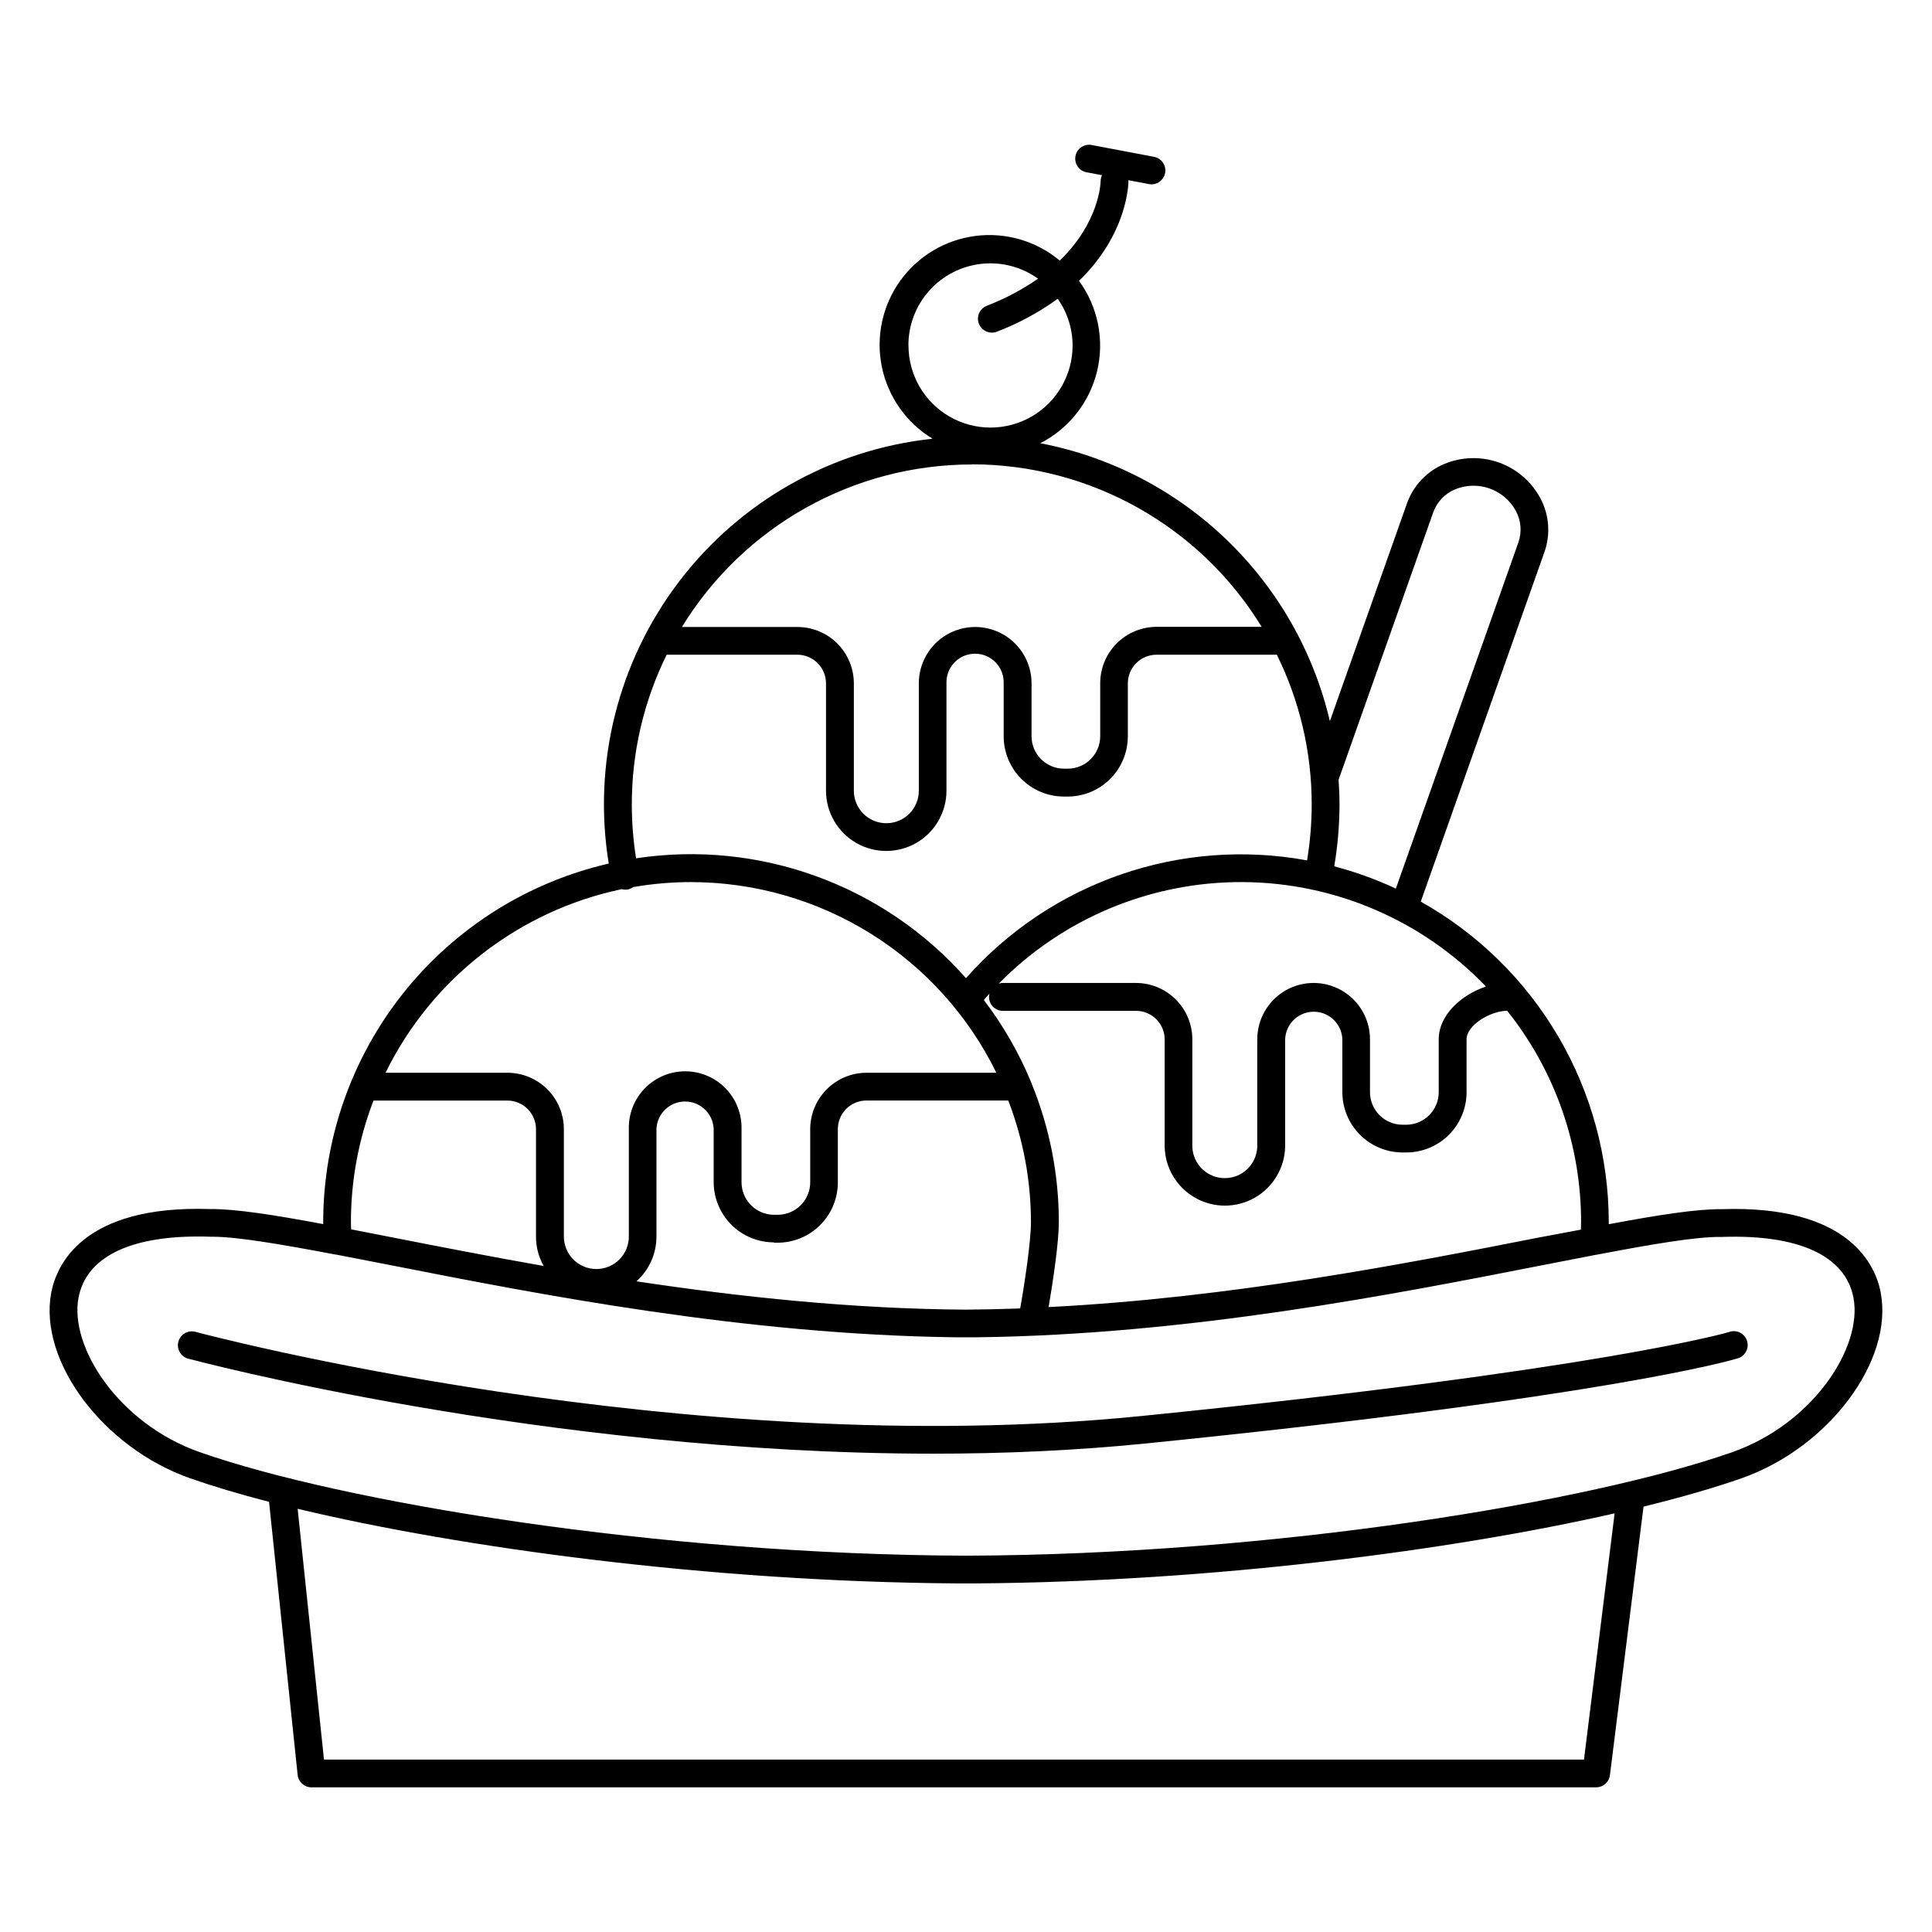
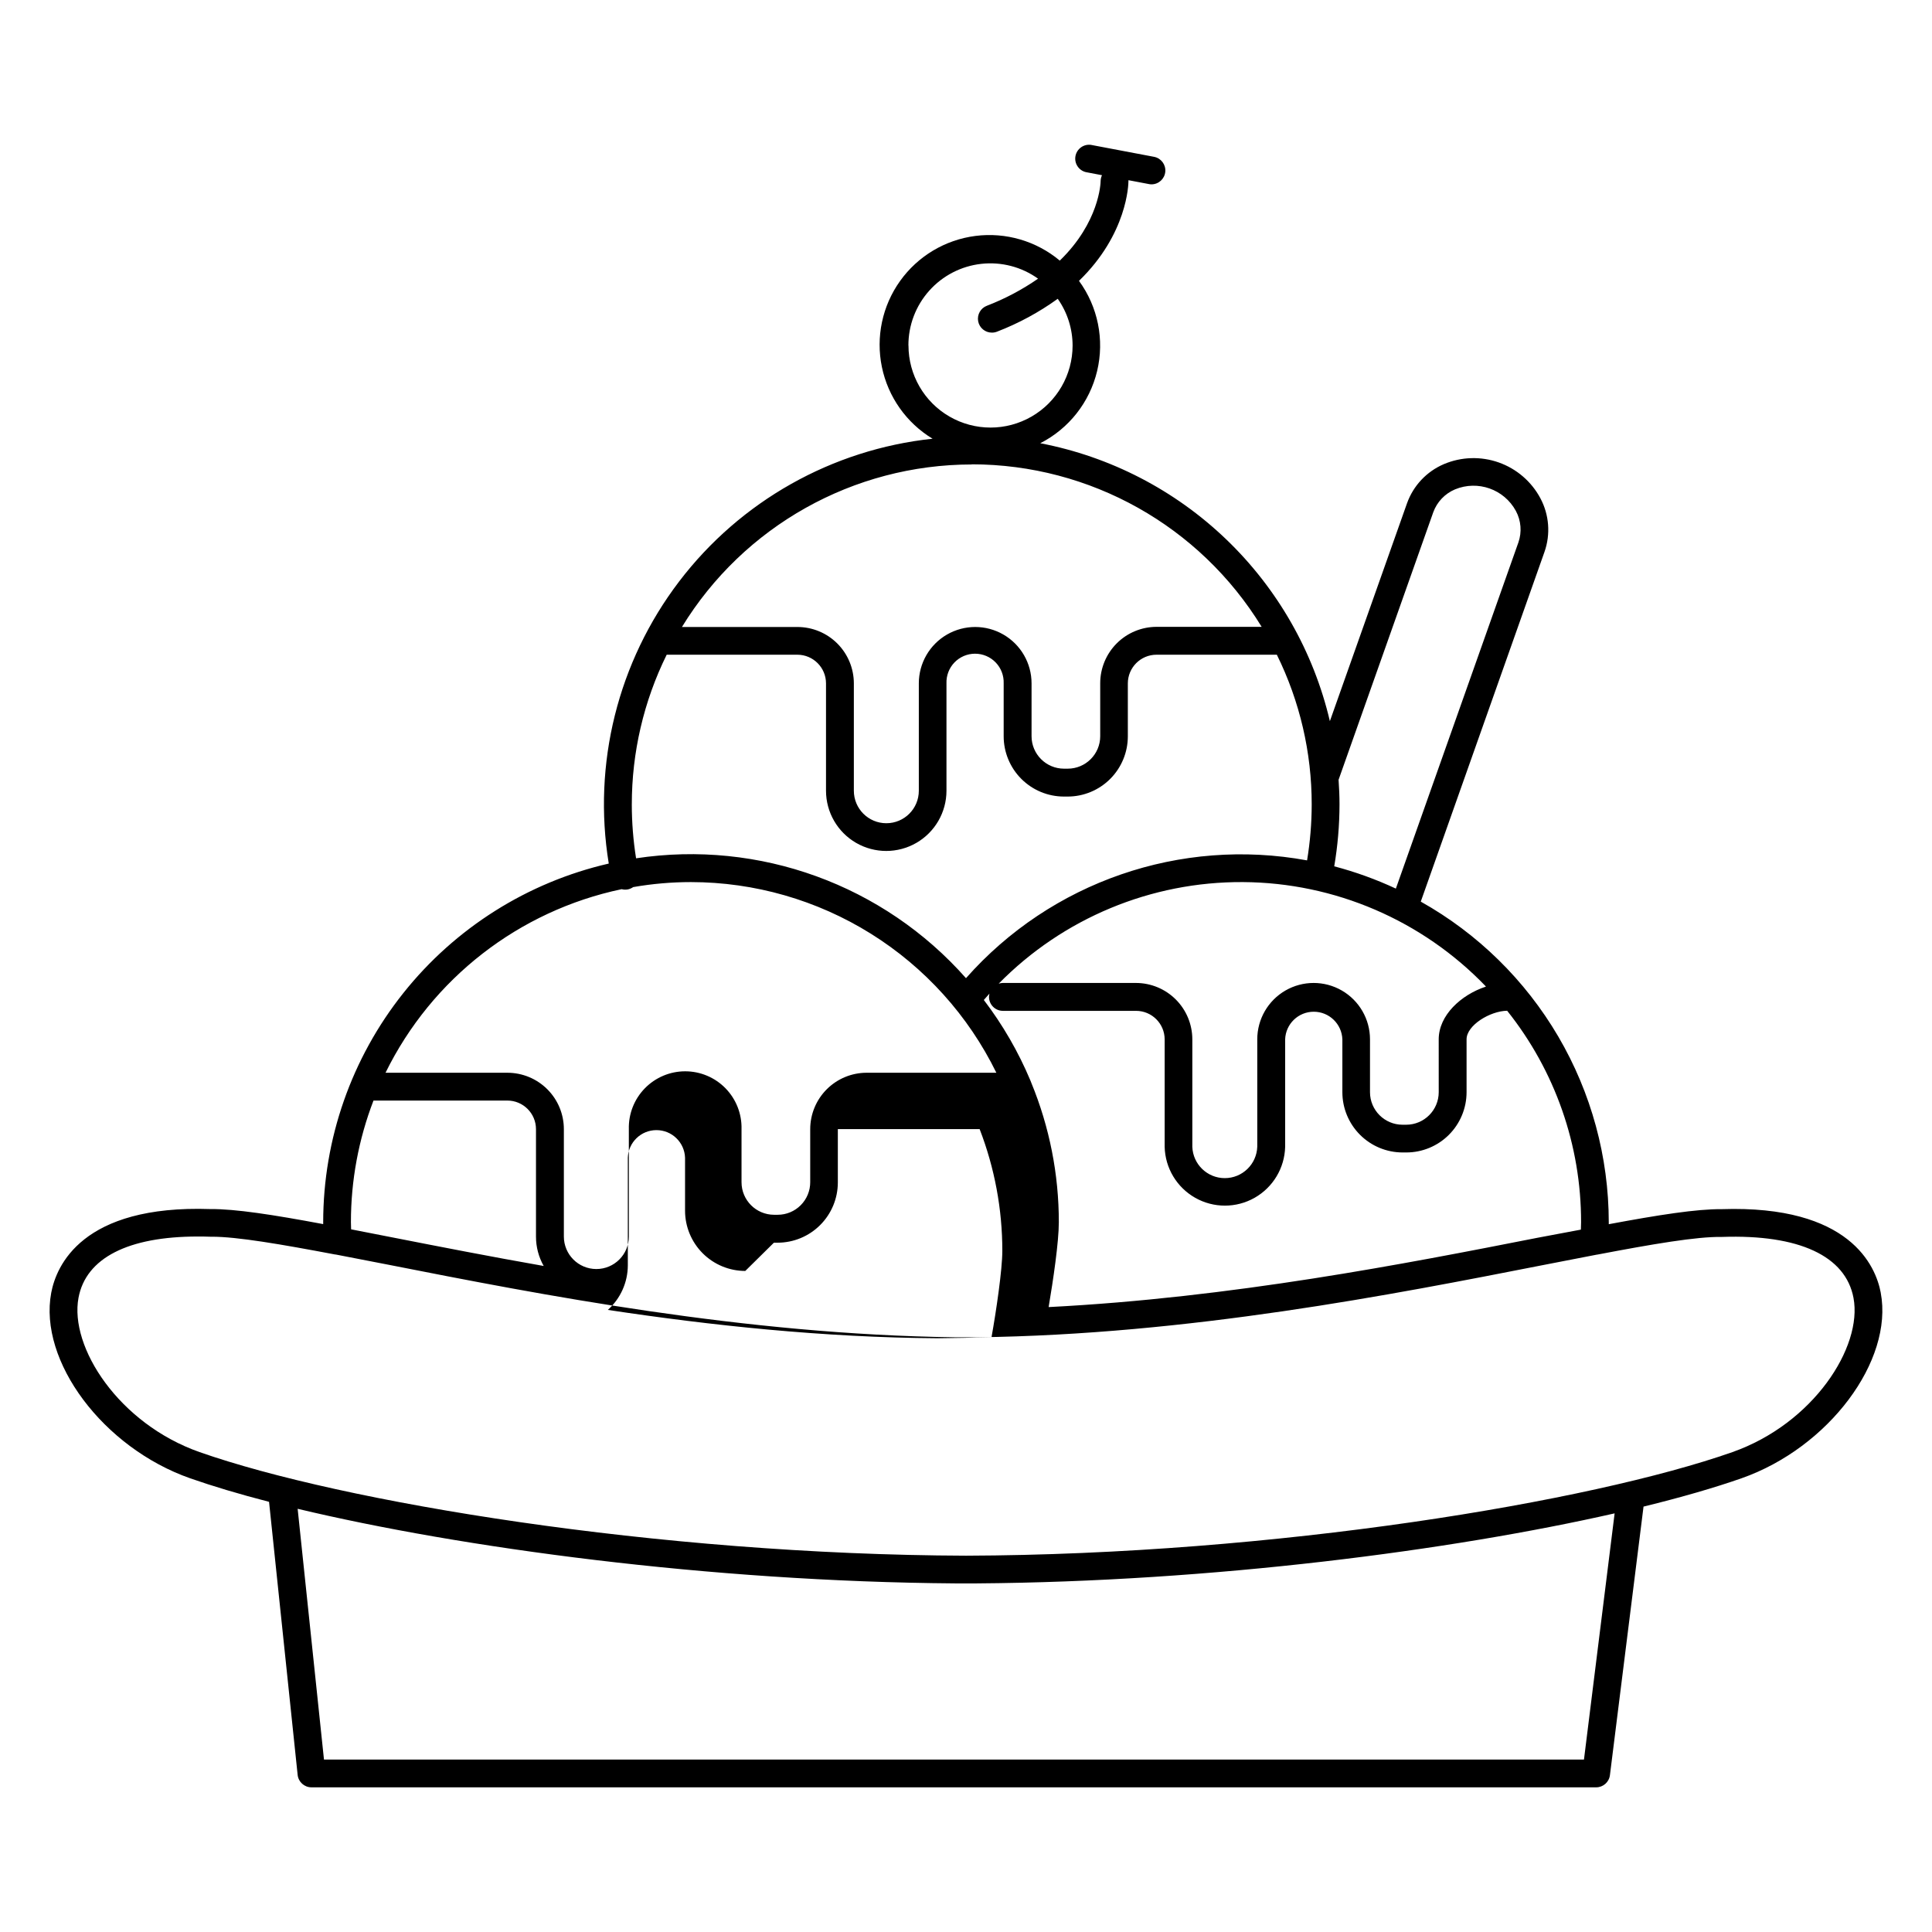
<svg xmlns="http://www.w3.org/2000/svg" fill="#000000" width="800px" height="800px" version="1.1" viewBox="144 144 512 512">
  <g>
-     <path d="m642.42 486.59c-1.32-7.035-8.109-23.301-42.215-22.148-6.562-0.059-16.621 1.516-29.863 3.984v-0.512c-0.016-17.312-4.637-34.309-13.391-49.242-8.758-14.934-21.332-27.27-36.43-35.734l32.785-92.684c1.645-4.676 1.25-9.828-1.082-14.199-2.363-4.434-6.297-7.82-11.031-9.496-4.738-1.676-9.926-1.52-14.551 0.441-4.555 1.945-8.094 5.699-9.762 10.363l-20.449 57.75c-4.312-18.379-13.855-35.113-27.477-48.184-13.621-13.07-30.734-21.918-49.273-25.469 7.586-3.863 13.094-10.863 15.07-19.145s0.219-17.012-4.809-23.887c12.852-12.43 13.105-25.652 13.105-26.422v-0.254l5.441 1.031v0.004c0.227 0.043 0.461 0.066 0.691 0.066 1.887-0.016 3.461-1.457 3.633-3.34 0.176-1.879-1.102-3.586-2.953-3.949l-16.727-3.168-0.004-0.004c-1.941-0.266-3.75 1.035-4.117 2.961-0.363 1.93 0.844 3.801 2.75 4.262l4.281 0.816c-0.227 0.48-0.352 1-0.363 1.527 0 0.609-0.363 10.961-10.824 21.105-6.215-5.195-14.312-7.566-22.348-6.539-8.035 1.027-15.277 5.356-19.984 11.949-4.707 6.59-6.453 14.844-4.816 22.777s6.504 14.824 13.434 19.016c-26.629 2.84-50.918 16.516-67.152 37.816-16.234 21.301-22.984 48.344-18.66 74.773-21.5 4.953-40.688 17.047-54.43 34.305-13.746 17.262-21.234 38.668-21.25 60.73v0.512c-13.246-2.481-23.312-4.043-29.863-3.984-34.105-1.172-40.867 15.086-42.207 22.168-3.414 18.125 13.777 41.121 36.871 49.199 5.902 2.066 12.898 4.164 20.852 6.219l7.578 72.367c0.199 1.871 1.777 3.289 3.66 3.293h340.46c1.855 0 3.422-1.383 3.648-3.227l8.906-71.172c10.078-2.469 18.844-5.008 25.977-7.508 23.066-8.098 40.297-31.094 36.883-49.172zm-79.469-16.727-11.414 2.144c-35.039 6.887-81.191 15.91-129.64 18.383 1.199-7.047 2.703-17.242 2.703-22.496 0.008-12.668-2.469-25.215-7.289-36.93-0.066-0.215-0.148-0.426-0.246-0.629-3.191-7.606-7.34-14.773-12.34-21.332 0.492-0.57 0.984-1.133 1.496-1.691v-0.004c-0.074 0.293-0.113 0.594-0.121 0.898 0 2.027 1.645 3.672 3.672 3.68h35.297c4.184 0 7.578 3.391 7.578 7.574v28.469c0.137 5.609 3.211 10.734 8.094 13.5 4.883 2.766 10.859 2.766 15.742 0 4.879-2.766 7.953-7.891 8.094-13.5v-28.496c0.145-4.082 3.496-7.316 7.582-7.316 4.082 0 7.434 3.234 7.582 7.316v14.02c0.004 4.234 1.688 8.289 4.68 11.281 2.992 2.992 7.047 4.676 11.281 4.68h0.984-0.004c4.234 0 8.293-1.684 11.289-4.676 2.992-2.992 4.68-7.051 4.684-11.285v-14.02c0-3.719 6.211-7.5 10.754-7.578 12.707 15.914 19.617 35.676 19.594 56.039 0 0.602-0.031 1.25-0.051 1.879zm-213.86 3.465h0.984c4.231-0.004 8.289-1.688 11.281-4.68 2.996-2.992 4.676-7.051 4.68-11.281v-14.141c0.004-4.188 3.398-7.578 7.586-7.578h37.578c3.973 10.289 6.012 21.219 6.012 32.246 0 4.981-1.625 16.008-2.856 22.859-4.773 0.168-9.555 0.285-14.355 0.316-30.18-0.195-59.977-3.387-87.332-7.508l0.004-0.004c3.356-3.008 5.281-7.297 5.293-11.805v-28.527c0.148-4.082 3.5-7.312 7.582-7.312 4.086 0 7.438 3.231 7.582 7.312v14.051c0.008 4.231 1.688 8.289 4.68 11.281 2.992 2.992 7.051 4.676 11.281 4.68zm188.67-67.887-0.07 0.051c-6.496 2.156-12.418 7.578-12.418 13.941l0.004 14.02c-0.012 4.754-3.859 8.602-8.613 8.613h-0.984 0.004c-4.758-0.008-8.609-3.856-8.621-8.613v-14.02c0-5.336-2.848-10.27-7.469-12.938-4.621-2.668-10.316-2.668-14.938 0-4.621 2.668-7.469 7.602-7.469 12.938v28.469-0.004c-0.156 4.641-3.965 8.32-8.605 8.32s-8.449-3.68-8.605-8.32v-28.465c-0.004-3.961-1.578-7.758-4.379-10.559s-6.598-4.375-10.559-4.379h-35.297c-0.367 0.004-0.73 0.07-1.082 0.188 17.051-17.352 40.402-27.062 64.727-26.922 24.328 0.145 47.559 10.129 64.406 27.68zm-13.934-125.68c0.992-2.738 3.082-4.938 5.766-6.07 6.047-2.5 13.004-0.039 16.129 5.707 1.383 2.57 1.629 5.598 0.668 8.355l-32.473 91.738h0.004c-5.258-2.453-10.727-4.43-16.336-5.906 0.922-5.41 1.387-10.891 1.398-16.383 0-2.203-0.098-4.387-0.246-6.555zm-139.09-44.199c-0.016-5.356 1.949-10.527 5.519-14.523 3.566-3.996 8.484-6.531 13.809-7.117 5.324-0.59 10.676 0.809 15.031 3.93-4.215 2.922-8.762 5.328-13.551 7.172-1.672 0.629-2.648 2.367-2.32 4.125 0.332 1.754 1.875 3.019 3.66 3 0.461 0 0.918-0.086 1.348-0.258 5.711-2.199 11.117-5.125 16.078-8.707 2.555 3.621 3.93 7.945 3.938 12.379 0 7.769-4.144 14.949-10.875 18.832-6.727 3.887-15.016 3.887-21.746 0-6.727-3.883-10.871-11.062-10.871-18.832zm16.809 31.488h-0.004c31.355 0.016 60.445 16.328 76.812 43.07h-27.848c-3.961 0.004-7.758 1.578-10.559 4.379-2.797 2.801-4.375 6.598-4.379 10.559v14.043-0.004c0 4.758-3.856 8.609-8.609 8.609h-0.984c-4.75-0.004-8.602-3.856-8.602-8.609v-14c0-5.34-2.848-10.27-7.469-12.938-4.621-2.668-10.312-2.668-14.938 0-4.621 2.668-7.469 7.598-7.469 12.938v28.457c0 4.754-3.852 8.609-8.609 8.609-4.754 0-8.609-3.856-8.609-8.609v-28.457c-0.004-3.961-1.582-7.758-4.379-10.559-2.801-2.801-6.598-4.375-10.559-4.379h-30.621c16.367-26.746 45.465-43.059 76.82-43.07zm-90.109 90.145c-0.012-13.762 3.152-27.344 9.242-39.688h34.637c4.188 0.008 7.578 3.402 7.586 7.59v28.457c0 5.699 3.043 10.969 7.981 13.82s11.02 2.852 15.961 0c4.938-2.852 7.981-8.121 7.981-13.82v-28.457c-0.074-2.059 0.691-4.059 2.121-5.543 1.43-1.48 3.398-2.316 5.461-2.316 2.059 0 4.027 0.836 5.457 2.316 1.43 1.484 2.195 3.484 2.121 5.543v14.043-0.004c0.008 4.234 1.691 8.289 4.684 11.281 2.992 2.992 7.047 4.676 11.277 4.68h0.984c4.234 0 8.293-1.684 11.285-4.676 2.992-2.992 4.672-7.051 4.676-11.285v-14.039c0.008-4.188 3.398-7.582 7.586-7.59h31.902c6.09 12.344 9.25 25.926 9.238 39.688-0.008 4.965-0.418 9.918-1.227 14.816-33.52-6.16-67.82 5.68-90.391 31.215-21.863-24.742-54.785-36.703-87.43-31.766-0.75-4.719-1.129-9.488-1.133-14.266zm-2.688 22.445c0.539 0.148 1.105 0.168 1.656 0.059 0.5-0.109 0.977-0.316 1.395-0.609 5.059-0.883 10.18-1.328 15.312-1.328 16.863 0.016 33.387 4.758 47.691 13.688 14.309 8.934 25.824 21.695 33.242 36.84h-34.391c-3.961 0.004-7.754 1.582-10.555 4.379-2.801 2.801-4.375 6.598-4.383 10.559v14.051c0.008 2.289-0.895 4.488-2.512 6.109-1.613 1.625-3.809 2.539-6.098 2.539h-0.984c-4.75-0.012-8.598-3.859-8.609-8.609v-14.09c0.102-4.027-1.426-7.926-4.234-10.809-2.812-2.887-6.668-4.512-10.699-4.512-4.027 0-7.883 1.625-10.695 4.512-2.812 2.883-4.34 6.781-4.234 10.809v28.469-0.004c0 4.758-3.856 8.613-8.613 8.613-4.754 0-8.609-3.856-8.609-8.613v-28.465c-0.004-3.961-1.578-7.758-4.379-10.559-2.801-2.797-6.598-4.375-10.559-4.379h-32.324c12.266-24.98 35.344-42.922 62.574-48.648zm-71.75 88.254c-0.004-11.02 2.023-21.949 5.981-32.234h35.473c4.188 0 7.582 3.391 7.59 7.574v28.469c-0.004 2.731 0.699 5.414 2.043 7.793-14.27-2.508-27.602-5.125-39.617-7.477l-11.422-2.234c-0.008-0.652-0.047-1.281-0.047-1.891zm326.77 142.41h-333.91l-6.977-66.457c43.199 10.312 109.12 19.297 174.26 19.77h5.672c62.594-0.453 125.89-8.758 169.08-18.559zm39.359-81.484c-37.52 13.176-121.14 27.18-203.12 27.453-81.977-0.277-165.6-14.277-203.12-27.453-21.352-7.508-34.547-27.789-32.078-40.914 1.969-10.52 13.145-16.215 31.598-16.215 1.043 0 2.125 0 3.219 0.051h0.523c6.699 0 18.156 1.969 32.688 4.715h0.117c4.438 0.848 9.152 1.77 14.109 2.734 39.859 7.848 94 18.465 149.98 19.203 0.172 0.016 0.348 0.016 0.52 0h4.922c0.172 0.016 0.348 0.016 0.52 0 55.93-0.699 110.07-11.316 149.94-19.141 5.027-0.984 9.789-1.918 14.289-2.773h0.078c14.762-2.812 26.273-4.773 32.906-4.684h0.168c20.379-0.699 32.727 5.047 34.812 16.168 2.461 13.066-10.734 33.348-32.086 40.855z" />
-     <path d="m602.3 496.98c-0.324 0.098-33.879 9.996-155.73 22.27-121.49 12.23-249.48-21.953-250.76-22.297-0.938-0.262-1.945-0.137-2.797 0.344-0.848 0.48-1.473 1.277-1.734 2.219-0.543 1.961 0.605 3.988 2.566 4.531 1.094 0.297 94.258 25.191 197.51 25.191 18.469 0 37.266-0.797 55.902-2.668 122.57-12.34 155.78-22.141 157.12-22.555 0.973-0.246 1.805-0.879 2.297-1.758 0.496-0.875 0.609-1.914 0.32-2.875-0.293-0.965-0.969-1.766-1.863-2.219-0.898-0.453-1.941-0.52-2.891-0.184z" />
+     <path d="m642.42 486.59c-1.32-7.035-8.109-23.301-42.215-22.148-6.562-0.059-16.621 1.516-29.863 3.984v-0.512c-0.016-17.312-4.637-34.309-13.391-49.242-8.758-14.934-21.332-27.27-36.43-35.734l32.785-92.684c1.645-4.676 1.25-9.828-1.082-14.199-2.363-4.434-6.297-7.82-11.031-9.496-4.738-1.676-9.926-1.52-14.551 0.441-4.555 1.945-8.094 5.699-9.762 10.363l-20.449 57.75c-4.312-18.379-13.855-35.113-27.477-48.184-13.621-13.07-30.734-21.918-49.273-25.469 7.586-3.863 13.094-10.863 15.07-19.145s0.219-17.012-4.809-23.887c12.852-12.43 13.105-25.652 13.105-26.422v-0.254l5.441 1.031v0.004c0.227 0.043 0.461 0.066 0.691 0.066 1.887-0.016 3.461-1.457 3.633-3.34 0.176-1.879-1.102-3.586-2.953-3.949l-16.727-3.168-0.004-0.004c-1.941-0.266-3.75 1.035-4.117 2.961-0.363 1.93 0.844 3.801 2.75 4.262l4.281 0.816c-0.227 0.48-0.352 1-0.363 1.527 0 0.609-0.363 10.961-10.824 21.105-6.215-5.195-14.312-7.566-22.348-6.539-8.035 1.027-15.277 5.356-19.984 11.949-4.707 6.59-6.453 14.844-4.816 22.777s6.504 14.824 13.434 19.016c-26.629 2.84-50.918 16.516-67.152 37.816-16.234 21.301-22.984 48.344-18.66 74.773-21.5 4.953-40.688 17.047-54.43 34.305-13.746 17.262-21.234 38.668-21.25 60.73v0.512c-13.246-2.481-23.312-4.043-29.863-3.984-34.105-1.172-40.867 15.086-42.207 22.168-3.414 18.125 13.777 41.121 36.871 49.199 5.902 2.066 12.898 4.164 20.852 6.219l7.578 72.367c0.199 1.871 1.777 3.289 3.66 3.293h340.46c1.855 0 3.422-1.383 3.648-3.227l8.906-71.172c10.078-2.469 18.844-5.008 25.977-7.508 23.066-8.098 40.297-31.094 36.883-49.172zm-79.469-16.727-11.414 2.144c-35.039 6.887-81.191 15.91-129.64 18.383 1.199-7.047 2.703-17.242 2.703-22.496 0.008-12.668-2.469-25.215-7.289-36.93-0.066-0.215-0.148-0.426-0.246-0.629-3.191-7.606-7.34-14.773-12.34-21.332 0.492-0.57 0.984-1.133 1.496-1.691v-0.004c-0.074 0.293-0.113 0.594-0.121 0.898 0 2.027 1.645 3.672 3.672 3.68h35.297c4.184 0 7.578 3.391 7.578 7.574v28.469c0.137 5.609 3.211 10.734 8.094 13.5 4.883 2.766 10.859 2.766 15.742 0 4.879-2.766 7.953-7.891 8.094-13.5v-28.496c0.145-4.082 3.496-7.316 7.582-7.316 4.082 0 7.434 3.234 7.582 7.316v14.02c0.004 4.234 1.688 8.289 4.68 11.281 2.992 2.992 7.047 4.676 11.281 4.68h0.984-0.004c4.234 0 8.293-1.684 11.289-4.676 2.992-2.992 4.68-7.051 4.684-11.285v-14.02c0-3.719 6.211-7.5 10.754-7.578 12.707 15.914 19.617 35.676 19.594 56.039 0 0.602-0.031 1.25-0.051 1.879zm-213.86 3.465h0.984c4.231-0.004 8.289-1.688 11.281-4.68 2.996-2.992 4.676-7.051 4.68-11.281v-14.141h37.578c3.973 10.289 6.012 21.219 6.012 32.246 0 4.981-1.625 16.008-2.856 22.859-4.773 0.168-9.555 0.285-14.355 0.316-30.18-0.195-59.977-3.387-87.332-7.508l0.004-0.004c3.356-3.008 5.281-7.297 5.293-11.805v-28.527c0.148-4.082 3.5-7.312 7.582-7.312 4.086 0 7.438 3.231 7.582 7.312v14.051c0.008 4.231 1.688 8.289 4.68 11.281 2.992 2.992 7.051 4.676 11.281 4.68zm188.67-67.887-0.07 0.051c-6.496 2.156-12.418 7.578-12.418 13.941l0.004 14.02c-0.012 4.754-3.859 8.602-8.613 8.613h-0.984 0.004c-4.758-0.008-8.609-3.856-8.621-8.613v-14.02c0-5.336-2.848-10.27-7.469-12.938-4.621-2.668-10.316-2.668-14.938 0-4.621 2.668-7.469 7.602-7.469 12.938v28.469-0.004c-0.156 4.641-3.965 8.32-8.605 8.32s-8.449-3.68-8.605-8.32v-28.465c-0.004-3.961-1.578-7.758-4.379-10.559s-6.598-4.375-10.559-4.379h-35.297c-0.367 0.004-0.73 0.07-1.082 0.188 17.051-17.352 40.402-27.062 64.727-26.922 24.328 0.145 47.559 10.129 64.406 27.68zm-13.934-125.68c0.992-2.738 3.082-4.938 5.766-6.07 6.047-2.5 13.004-0.039 16.129 5.707 1.383 2.57 1.629 5.598 0.668 8.355l-32.473 91.738h0.004c-5.258-2.453-10.727-4.43-16.336-5.906 0.922-5.41 1.387-10.891 1.398-16.383 0-2.203-0.098-4.387-0.246-6.555zm-139.09-44.199c-0.016-5.356 1.949-10.527 5.519-14.523 3.566-3.996 8.484-6.531 13.809-7.117 5.324-0.59 10.676 0.809 15.031 3.93-4.215 2.922-8.762 5.328-13.551 7.172-1.672 0.629-2.648 2.367-2.32 4.125 0.332 1.754 1.875 3.019 3.66 3 0.461 0 0.918-0.086 1.348-0.258 5.711-2.199 11.117-5.125 16.078-8.707 2.555 3.621 3.93 7.945 3.938 12.379 0 7.769-4.144 14.949-10.875 18.832-6.727 3.887-15.016 3.887-21.746 0-6.727-3.883-10.871-11.062-10.871-18.832zm16.809 31.488h-0.004c31.355 0.016 60.445 16.328 76.812 43.07h-27.848c-3.961 0.004-7.758 1.578-10.559 4.379-2.797 2.801-4.375 6.598-4.379 10.559v14.043-0.004c0 4.758-3.856 8.609-8.609 8.609h-0.984c-4.75-0.004-8.602-3.856-8.602-8.609v-14c0-5.34-2.848-10.27-7.469-12.938-4.621-2.668-10.312-2.668-14.938 0-4.621 2.668-7.469 7.598-7.469 12.938v28.457c0 4.754-3.852 8.609-8.609 8.609-4.754 0-8.609-3.856-8.609-8.609v-28.457c-0.004-3.961-1.582-7.758-4.379-10.559-2.801-2.801-6.598-4.375-10.559-4.379h-30.621c16.367-26.746 45.465-43.059 76.82-43.07zm-90.109 90.145c-0.012-13.762 3.152-27.344 9.242-39.688h34.637c4.188 0.008 7.578 3.402 7.586 7.59v28.457c0 5.699 3.043 10.969 7.981 13.82s11.02 2.852 15.961 0c4.938-2.852 7.981-8.121 7.981-13.82v-28.457c-0.074-2.059 0.691-4.059 2.121-5.543 1.43-1.48 3.398-2.316 5.461-2.316 2.059 0 4.027 0.836 5.457 2.316 1.43 1.484 2.195 3.484 2.121 5.543v14.043-0.004c0.008 4.234 1.691 8.289 4.684 11.281 2.992 2.992 7.047 4.676 11.277 4.68h0.984c4.234 0 8.293-1.684 11.285-4.676 2.992-2.992 4.672-7.051 4.676-11.285v-14.039c0.008-4.188 3.398-7.582 7.586-7.59h31.902c6.09 12.344 9.25 25.926 9.238 39.688-0.008 4.965-0.418 9.918-1.227 14.816-33.52-6.16-67.82 5.68-90.391 31.215-21.863-24.742-54.785-36.703-87.43-31.766-0.75-4.719-1.129-9.488-1.133-14.266zm-2.688 22.445c0.539 0.148 1.105 0.168 1.656 0.059 0.5-0.109 0.977-0.316 1.395-0.609 5.059-0.883 10.18-1.328 15.312-1.328 16.863 0.016 33.387 4.758 47.691 13.688 14.309 8.934 25.824 21.695 33.242 36.84h-34.391c-3.961 0.004-7.754 1.582-10.555 4.379-2.801 2.801-4.375 6.598-4.383 10.559v14.051c0.008 2.289-0.895 4.488-2.512 6.109-1.613 1.625-3.809 2.539-6.098 2.539h-0.984c-4.75-0.012-8.598-3.859-8.609-8.609v-14.09c0.102-4.027-1.426-7.926-4.234-10.809-2.812-2.887-6.668-4.512-10.699-4.512-4.027 0-7.883 1.625-10.695 4.512-2.812 2.883-4.34 6.781-4.234 10.809v28.469-0.004c0 4.758-3.856 8.613-8.613 8.613-4.754 0-8.609-3.856-8.609-8.613v-28.465c-0.004-3.961-1.578-7.758-4.379-10.559-2.801-2.797-6.598-4.375-10.559-4.379h-32.324c12.266-24.98 35.344-42.922 62.574-48.648zm-71.75 88.254c-0.004-11.02 2.023-21.949 5.981-32.234h35.473c4.188 0 7.582 3.391 7.59 7.574v28.469c-0.004 2.731 0.699 5.414 2.043 7.793-14.27-2.508-27.602-5.125-39.617-7.477l-11.422-2.234c-0.008-0.652-0.047-1.281-0.047-1.891zm326.77 142.41h-333.91l-6.977-66.457c43.199 10.312 109.12 19.297 174.26 19.77h5.672c62.594-0.453 125.89-8.758 169.08-18.559zm39.359-81.484c-37.52 13.176-121.14 27.18-203.12 27.453-81.977-0.277-165.6-14.277-203.12-27.453-21.352-7.508-34.547-27.789-32.078-40.914 1.969-10.52 13.145-16.215 31.598-16.215 1.043 0 2.125 0 3.219 0.051h0.523c6.699 0 18.156 1.969 32.688 4.715h0.117c4.438 0.848 9.152 1.77 14.109 2.734 39.859 7.848 94 18.465 149.98 19.203 0.172 0.016 0.348 0.016 0.52 0h4.922c0.172 0.016 0.348 0.016 0.52 0 55.93-0.699 110.07-11.316 149.94-19.141 5.027-0.984 9.789-1.918 14.289-2.773h0.078c14.762-2.812 26.273-4.773 32.906-4.684h0.168c20.379-0.699 32.727 5.047 34.812 16.168 2.461 13.066-10.734 33.348-32.086 40.855z" />
  </g>
</svg>